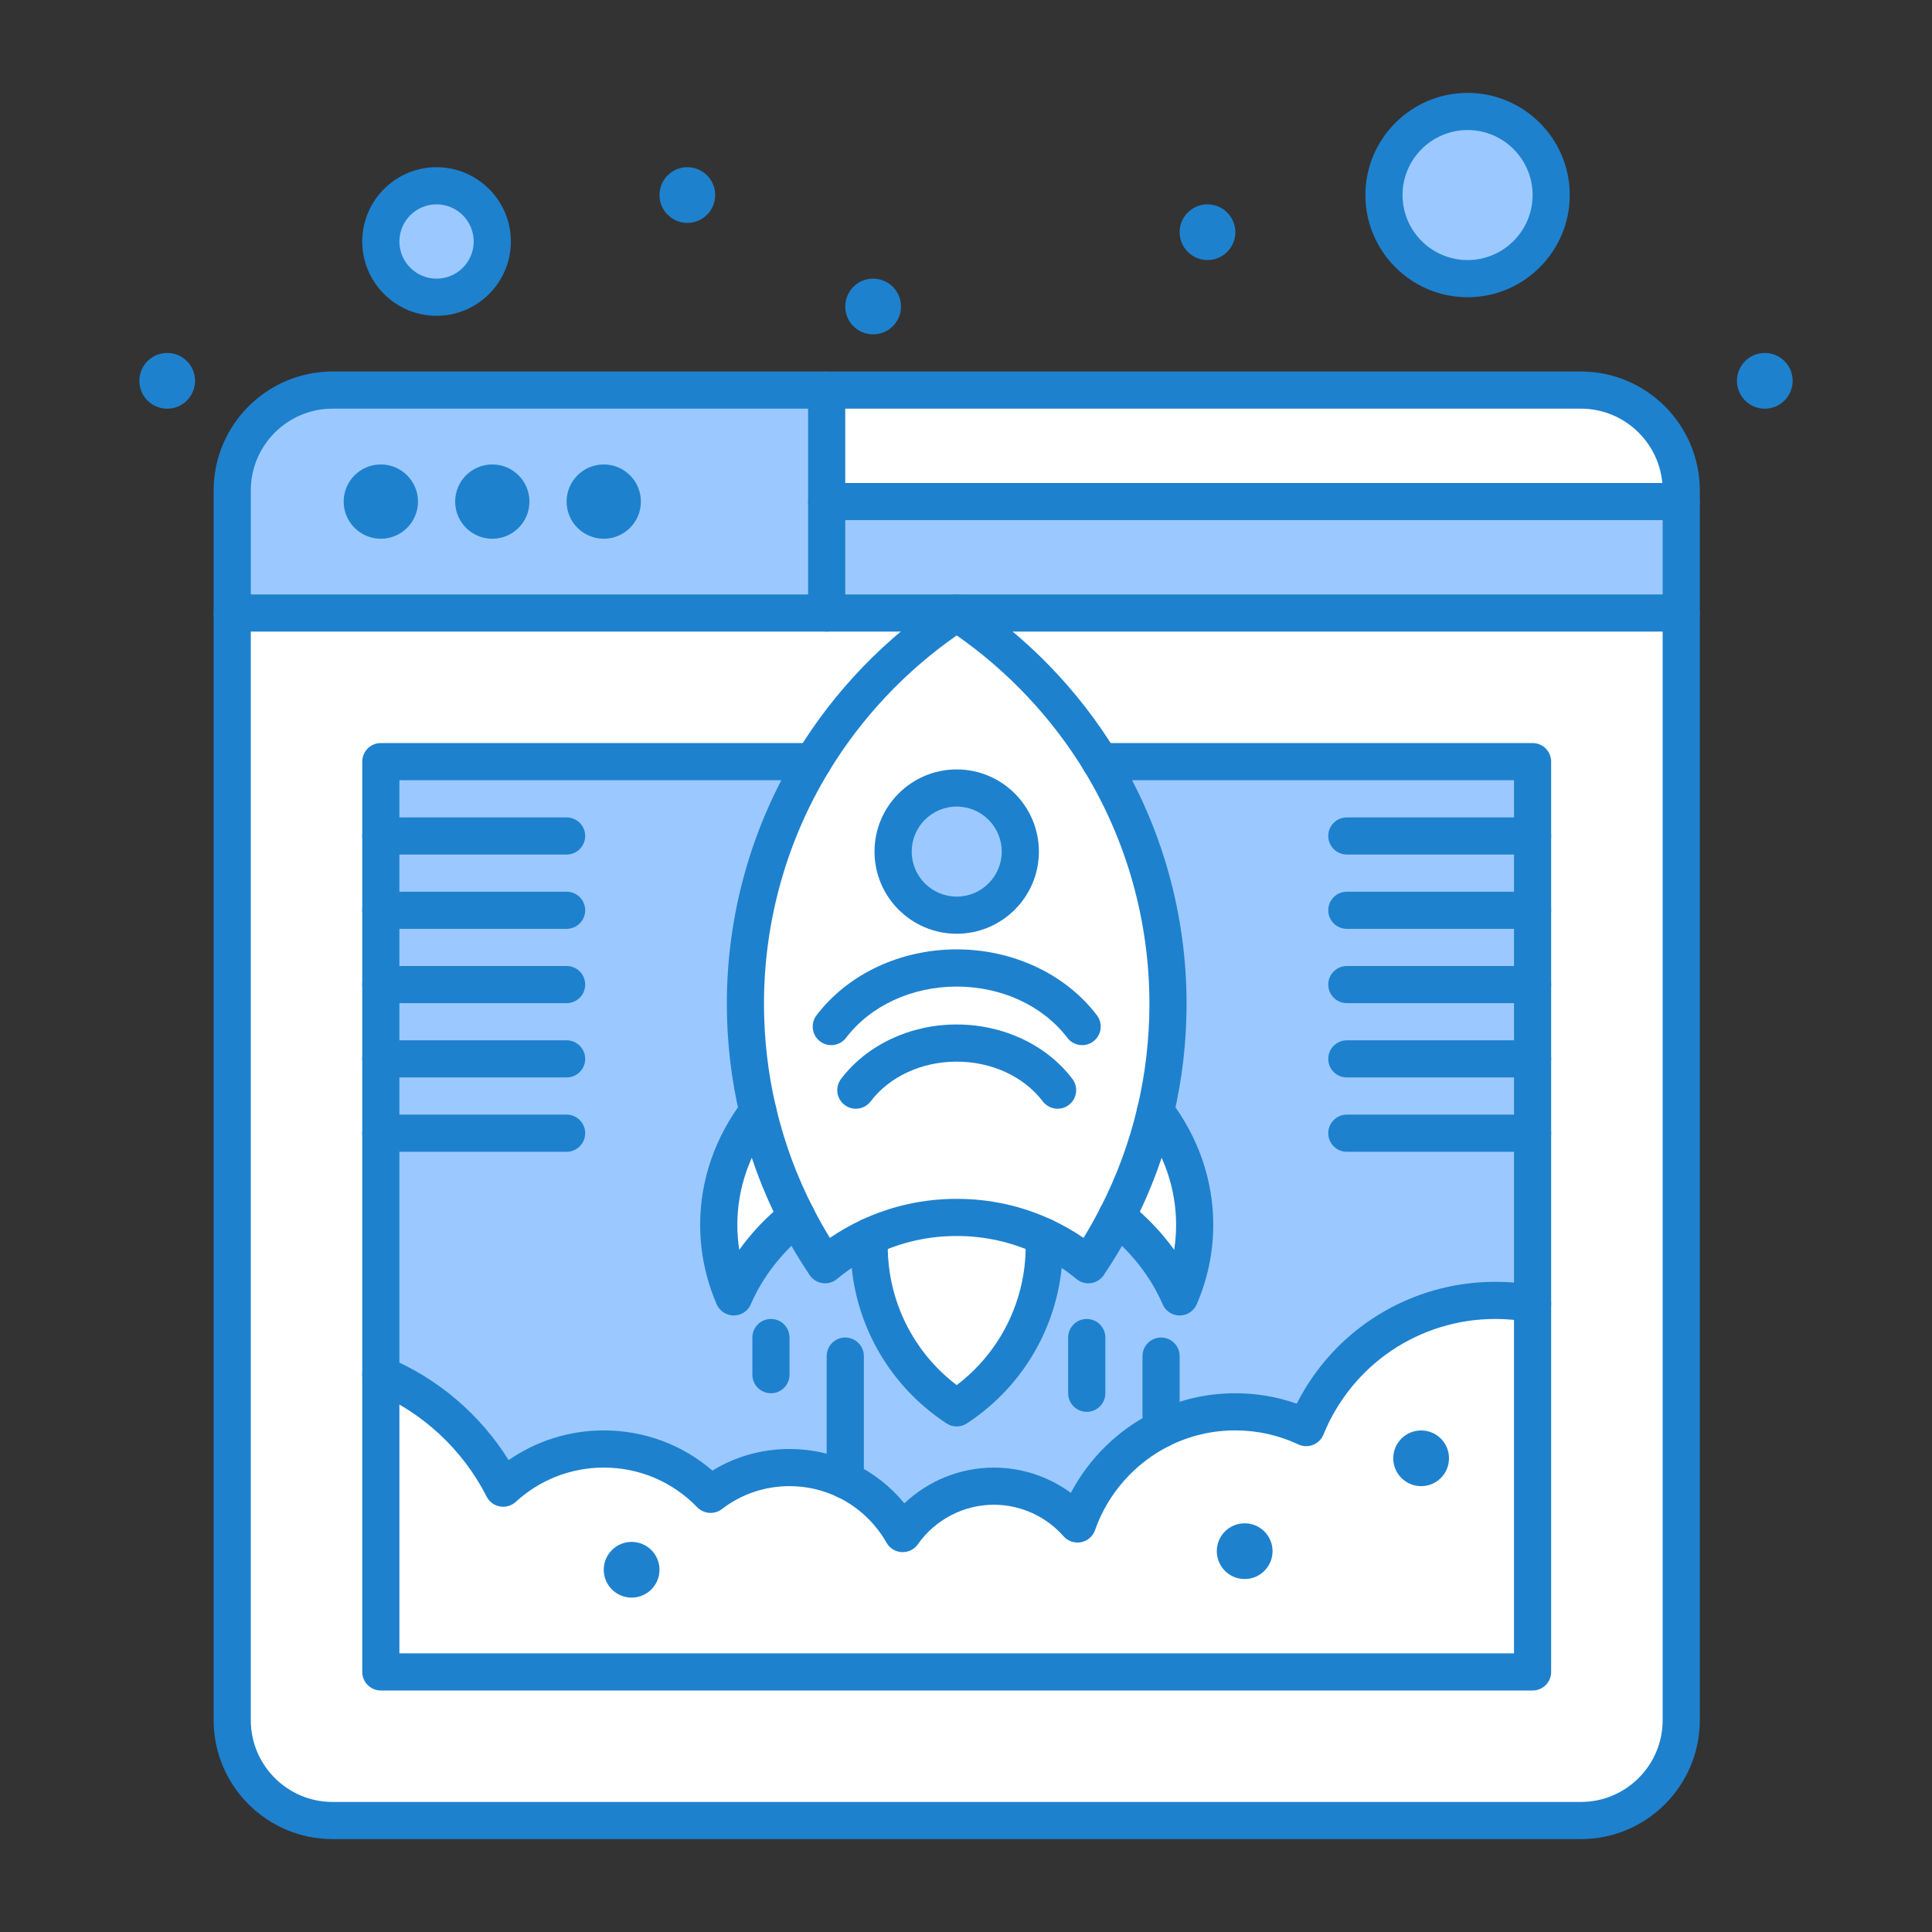
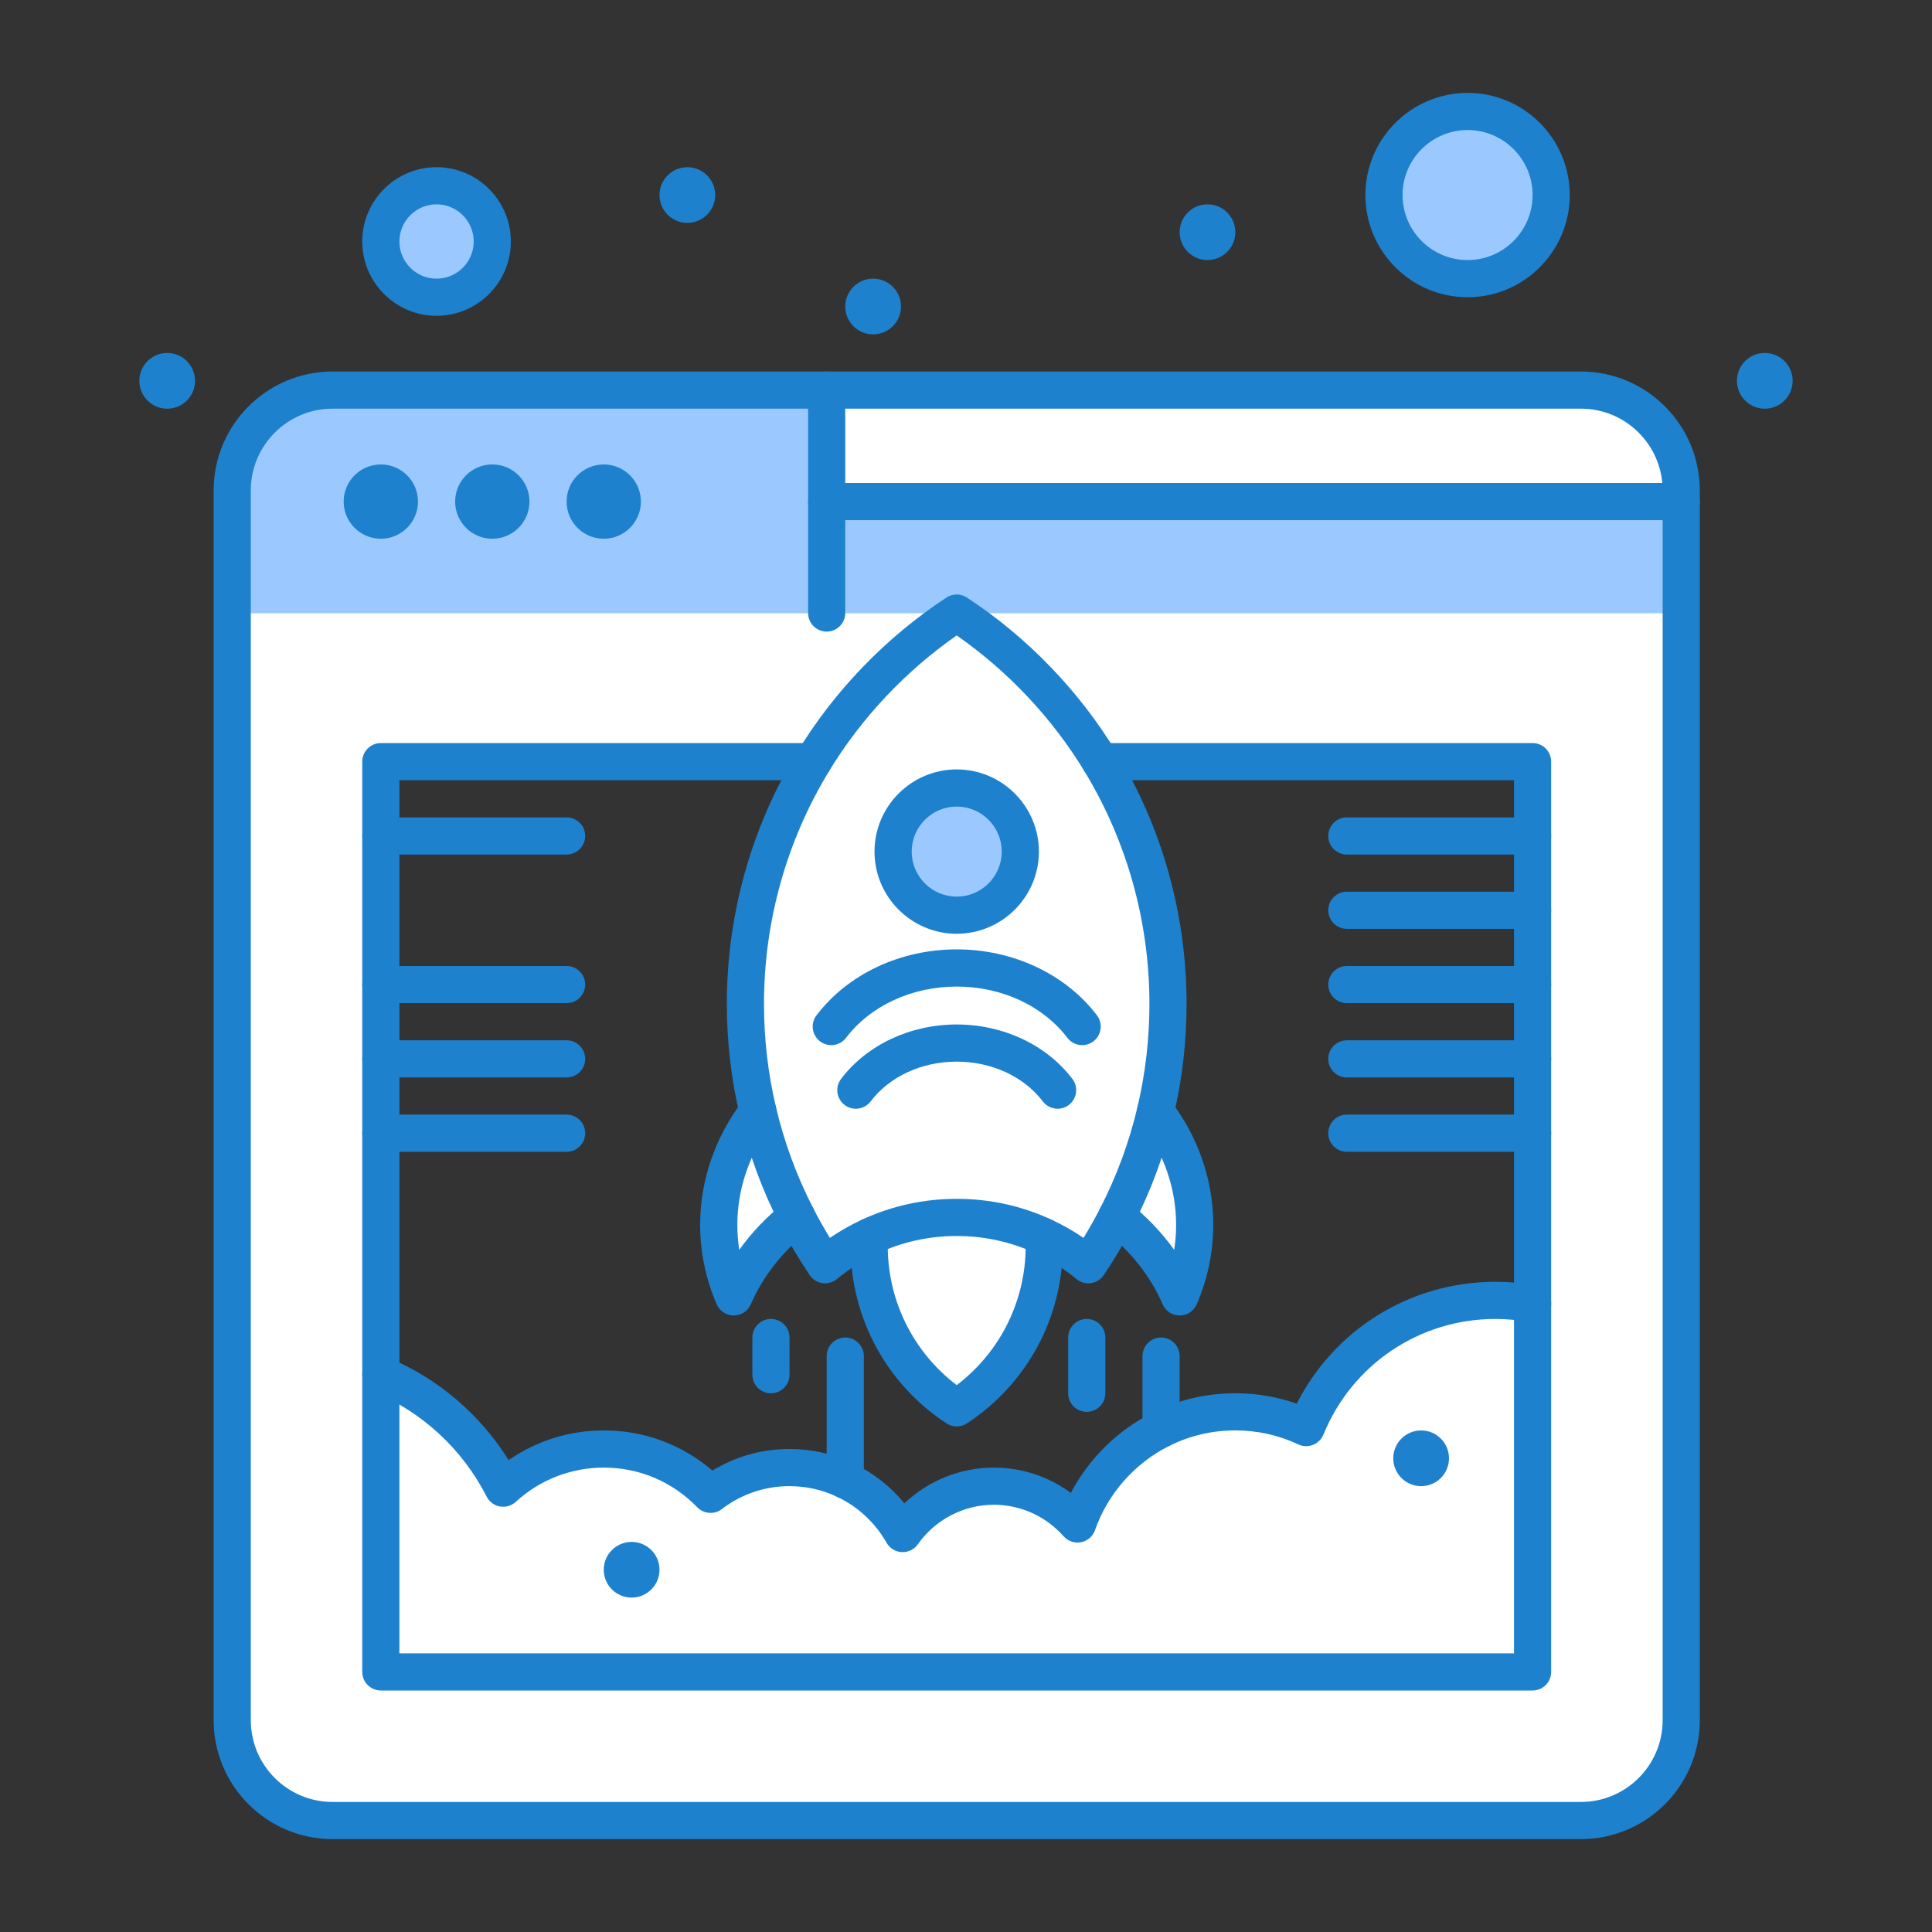
<svg xmlns="http://www.w3.org/2000/svg" width="48" height="48" viewBox="0 0 48 48" fill="none">
  <rect x="0" y="0" width="48" height="48" fill="#333333" stroke="none" />
  <path d="M27.338 18.923C26.438 17.442 25.216 16.179 23.769 15.23C22.323 16.179 21.101 17.442 20.201 18.923C19.134 20.677 18.52 22.737 18.52 24.94C18.52 25.861 18.627 26.756 18.83 27.614C19.046 28.532 19.372 29.407 19.793 30.226C20.004 30.639 20.24 31.039 20.499 31.422C20.833 31.145 21.203 30.91 21.601 30.725C22.26 30.418 22.995 30.246 23.769 30.246C24.544 30.246 25.279 30.418 25.938 30.725C26.335 30.91 26.706 31.145 27.04 31.422C27.298 31.039 27.534 30.639 27.746 30.226C28.167 29.407 28.493 28.532 28.709 27.614C28.912 26.756 29.019 25.861 29.019 24.94C29.019 22.737 28.405 20.677 27.338 18.923Z" fill="white" />
  <path d="M8.262 9.692C6.885 9.692 5.769 10.808 5.769 12.185V15.231H20.538V12.462V9.692H8.262Z" fill="#9BC9FF" />
  <path d="M36.462 2.769C37.609 2.769 38.538 3.699 38.538 4.846C38.538 5.993 37.609 6.923 36.462 6.923C35.314 6.923 34.385 5.993 34.385 4.846C34.385 3.699 35.314 2.769 36.462 2.769Z" fill="#9BC9FF" />
  <path d="M10.846 4.615C11.611 4.615 12.231 5.236 12.231 6C12.231 6.764 11.611 7.384 10.846 7.384C10.082 7.384 9.462 6.764 9.462 6C9.462 5.236 10.082 4.615 10.846 4.615Z" fill="#9BC9FF" />
  <path d="M41.769 12.461V15.231H23.769H20.538V12.461H41.769Z" fill="#9BC9FF" />
  <path d="M41.769 12.185V12.462H20.538V9.692H39.277C40.653 9.692 41.769 10.808 41.769 12.185Z" fill="white" />
  <path d="M41.769 15.23V42.738C41.769 44.114 40.653 45.23 39.277 45.23H8.262C6.885 45.23 5.769 44.114 5.769 42.738V15.23H20.538H23.769C22.323 16.179 21.101 17.442 20.201 18.923H9.462V20.769V22.615V24.461V26.307V28.154V34.153V41.538H38.077V32.392V28.154V26.307V24.461V22.615V20.769V18.923H27.338C26.438 17.442 25.216 16.179 23.769 15.23H41.769Z" fill="white" />
-   <path d="M9.462 28.154V26.308V24.461V22.615V20.769V18.923H20.201C19.134 20.678 18.52 22.737 18.52 24.94C18.52 25.861 18.627 26.756 18.83 27.614C18.216 28.422 17.857 29.389 17.857 30.429C17.857 31.06 17.989 31.664 18.23 32.222C18.562 31.451 19.103 30.77 19.793 30.226C20.004 30.639 20.24 31.039 20.499 31.422C20.833 31.145 21.203 30.91 21.601 30.725C21.597 30.802 21.595 30.878 21.595 30.955C21.595 32.639 22.459 34.119 23.769 34.978C25.079 34.119 25.944 32.639 25.944 30.955C25.944 30.878 25.941 30.802 25.938 30.725C26.336 30.91 26.706 31.145 27.04 31.422C27.298 31.039 27.535 30.64 27.746 30.226C28.436 30.77 28.976 31.451 29.309 32.222C29.55 31.664 29.682 31.06 29.682 30.429C29.682 29.389 29.323 28.422 28.709 27.614C28.912 26.756 29.019 25.861 29.019 24.94C29.019 22.737 28.405 20.677 27.338 18.923H38.077V20.769V22.615V24.461V26.308V28.154V32.392C37.778 32.338 37.469 32.307 37.154 32.307C35.028 32.307 33.209 33.614 32.453 35.468C31.918 35.217 31.322 35.077 30.692 35.077C30.029 35.077 29.402 35.232 28.846 35.509C27.881 35.989 27.129 36.833 26.77 37.862C26.262 37.287 25.52 36.923 24.692 36.923C23.755 36.923 22.928 37.389 22.427 38.101C22.099 37.525 21.601 37.059 21 36.772C20.58 36.573 20.111 36.461 19.615 36.461C18.877 36.461 18.198 36.71 17.654 37.126C16.982 36.432 16.042 36 15 36C14.036 36 13.159 36.369 12.502 36.974C11.858 35.709 10.779 34.703 9.462 34.153V28.154Z" fill="#9BC9FF" />
  <path d="M37.154 32.308C35.028 32.308 33.209 33.615 32.453 35.468C31.918 35.217 31.322 35.077 30.692 35.077C30.029 35.077 29.402 35.232 28.846 35.509C27.881 35.989 27.129 36.834 26.77 37.863C26.262 37.287 25.52 36.923 24.692 36.923C23.755 36.923 22.928 37.389 22.427 38.101C22.099 37.525 21.601 37.059 21 36.773C20.58 36.573 20.111 36.462 19.615 36.462C18.877 36.462 18.198 36.71 17.654 37.126C16.982 36.432 16.042 36 15 36C14.036 36 13.159 36.369 12.502 36.974C11.858 35.709 10.779 34.703 9.462 34.153V41.538H38.077V32.392C37.778 32.338 37.469 32.308 37.154 32.308Z" fill="white" />
  <path d="M29.682 30.429C29.682 31.061 29.549 31.664 29.309 32.222C28.976 31.451 28.436 30.77 27.746 30.226C28.167 29.407 28.493 28.532 28.709 27.615C29.323 28.422 29.682 29.389 29.682 30.429Z" fill="white" />
  <path d="M18.83 27.615C19.046 28.532 19.372 29.407 19.793 30.226C19.103 30.77 18.562 31.451 18.23 32.222C17.989 31.664 17.857 31.061 17.857 30.429C17.857 29.389 18.216 28.422 18.83 27.615Z" fill="white" />
  <path d="M25.938 30.725C25.941 30.802 25.944 30.878 25.944 30.955C25.944 32.639 25.079 34.119 23.769 34.978C22.459 34.119 21.594 32.639 21.594 30.955C21.594 30.878 21.597 30.802 21.601 30.725C22.26 30.418 22.995 30.246 23.769 30.246C24.544 30.246 25.279 30.418 25.938 30.725Z" fill="white" />
  <path d="M23.769 19.578C24.642 19.578 25.35 20.285 25.35 21.158C25.35 22.031 24.642 22.738 23.769 22.738C22.896 22.738 22.189 22.031 22.189 21.158C22.189 20.285 22.896 19.578 23.769 19.578Z" fill="#9BC9FF" />
  <path d="M43.846 10.154C44.228 10.154 44.538 9.844 44.538 9.461C44.538 9.079 44.228 8.769 43.846 8.769C43.464 8.769 43.154 9.079 43.154 9.461C43.154 9.844 43.464 10.154 43.846 10.154Z" fill="#1E81CE" />
  <path d="M35.308 36.923C35.69 36.923 36 36.613 36 36.231C36 35.849 35.69 35.539 35.308 35.539C34.925 35.539 34.615 35.849 34.615 36.231C34.615 36.613 34.925 36.923 35.308 36.923Z" fill="#1E81CE" />
-   <path d="M30.923 39.231C31.305 39.231 31.616 38.921 31.616 38.538C31.616 38.156 31.305 37.846 30.923 37.846C30.541 37.846 30.231 38.156 30.231 38.538C30.231 38.921 30.541 39.231 30.923 39.231Z" fill="#1E81CE" />
  <path d="M30 6.461C30.382 6.461 30.692 6.151 30.692 5.769C30.692 5.387 30.382 5.077 30 5.077C29.618 5.077 29.308 5.387 29.308 5.769C29.308 6.151 29.618 6.461 30 6.461Z" fill="#1E81CE" />
  <path d="M21.692 8.307C22.075 8.307 22.385 7.998 22.385 7.615C22.385 7.233 22.075 6.923 21.692 6.923C21.31 6.923 21 7.233 21 7.615C21 7.998 21.31 8.307 21.692 8.307Z" fill="#1E81CE" />
  <path d="M17.077 5.538C17.459 5.538 17.769 5.228 17.769 4.846C17.769 4.464 17.459 4.154 17.077 4.154C16.695 4.154 16.385 4.464 16.385 4.846C16.385 5.228 16.695 5.538 17.077 5.538Z" fill="#1E81CE" />
  <path d="M15.692 39.692C16.075 39.692 16.385 39.382 16.385 39C16.385 38.618 16.075 38.308 15.692 38.308C15.31 38.308 15 38.618 15 39C15 39.382 15.31 39.692 15.692 39.692Z" fill="#1E81CE" />
  <path d="M15 11.539C15.509 11.539 15.923 11.952 15.923 12.462C15.923 12.971 15.509 13.385 15 13.385C14.49 13.385 14.077 12.971 14.077 12.462C14.077 11.952 14.49 11.539 15 11.539Z" fill="#1E81CE" />
  <path d="M12.231 11.539C12.74 11.539 13.154 11.952 13.154 12.462C13.154 12.971 12.74 13.385 12.231 13.385C11.721 13.385 11.308 12.971 11.308 12.462C11.308 11.952 11.721 11.539 12.231 11.539Z" fill="#1E81CE" />
  <path d="M9.462 11.539C9.971 11.539 10.385 11.952 10.385 12.462C10.385 12.971 9.971 13.385 9.462 13.385C8.952 13.385 8.538 12.971 8.538 12.462C8.538 11.952 8.952 11.539 9.462 11.539Z" fill="#1E81CE" />
  <path d="M4.154 10.154C4.536 10.154 4.846 9.844 4.846 9.461C4.846 9.079 4.536 8.769 4.154 8.769C3.772 8.769 3.462 9.079 3.462 9.461C3.462 9.844 3.772 10.154 4.154 10.154Z" fill="#1E81CE" />
  <path d="M23.769 23.199C22.643 23.199 21.727 22.283 21.727 21.158C21.727 20.032 22.643 19.116 23.769 19.116C24.895 19.116 25.811 20.032 25.811 21.158C25.811 22.283 24.895 23.199 23.769 23.199ZM23.769 20.039C23.152 20.039 22.651 20.541 22.651 21.158C22.651 21.774 23.152 22.276 23.769 22.276C24.386 22.276 24.888 21.774 24.888 21.158C24.888 20.541 24.386 20.039 23.769 20.039Z" fill="#1E81CE" />
  <path d="M23.769 35.44C23.681 35.44 23.593 35.415 23.516 35.364C22.024 34.386 21.133 32.738 21.133 30.956C21.133 30.872 21.136 30.788 21.14 30.703C21.152 30.449 21.368 30.252 21.623 30.265C21.878 30.277 22.074 30.493 22.062 30.748C22.059 30.817 22.056 30.886 22.056 30.956C22.056 32.322 22.691 33.593 23.769 34.413C24.848 33.593 25.483 32.322 25.483 30.956C25.483 30.886 25.48 30.817 25.477 30.748C25.464 30.493 25.661 30.277 25.915 30.265C26.171 30.253 26.386 30.449 26.398 30.703C26.403 30.788 26.405 30.872 26.405 30.956C26.405 32.738 25.515 34.386 24.022 35.364C23.945 35.415 23.857 35.44 23.769 35.44Z" fill="#1E81CE" />
  <path d="M18.23 32.683C18.046 32.683 17.879 32.574 17.806 32.405C17.534 31.774 17.395 31.109 17.395 30.429C17.395 29.324 17.764 28.254 18.462 27.335C18.475 27.319 18.489 27.303 18.503 27.288C18.684 27.108 18.976 27.108 19.157 27.288C19.325 27.456 19.337 27.722 19.19 27.904C18.62 28.658 18.319 29.531 18.319 30.429C18.319 30.639 18.335 30.846 18.367 31.051C18.68 30.614 19.063 30.214 19.503 29.867C19.688 29.717 19.96 29.732 20.127 29.907C20.303 30.092 20.296 30.384 20.112 30.559C20.101 30.569 20.09 30.579 20.078 30.588C19.442 31.09 18.95 31.718 18.654 32.404C18.581 32.574 18.414 32.683 18.23 32.683C18.23 32.683 18.23 32.683 18.23 32.683Z" fill="#1E81CE" />
  <path d="M29.309 32.683C29.309 32.683 29.308 32.683 29.308 32.683C29.124 32.683 28.958 32.573 28.885 32.404C28.589 31.718 28.096 31.09 27.46 30.588C27.449 30.579 27.438 30.57 27.427 30.56C27.243 30.384 27.235 30.092 27.411 29.907C27.58 29.73 27.855 29.716 28.04 29.87C28.478 30.216 28.859 30.616 29.172 31.051C29.204 30.846 29.22 30.638 29.22 30.429C29.22 29.529 28.918 28.655 28.345 27.899C28.206 27.722 28.214 27.464 28.374 27.296C28.55 27.111 28.841 27.104 29.026 27.279C29.044 27.297 29.061 27.316 29.076 27.335C29.774 28.254 30.143 29.323 30.143 30.429C30.143 31.109 30.005 31.774 29.732 32.405C29.659 32.574 29.493 32.683 29.309 32.683Z" fill="#1E81CE" />
  <path d="M26.276 27.546C26.136 27.546 25.999 27.483 25.908 27.364C25.437 26.745 24.638 26.376 23.769 26.376C22.901 26.376 22.101 26.745 21.631 27.364C21.476 27.567 21.187 27.607 20.984 27.452C20.781 27.298 20.741 27.008 20.896 26.805C21.54 25.958 22.614 25.453 23.769 25.453C24.924 25.453 25.999 25.958 26.643 26.805C26.797 27.008 26.758 27.298 26.555 27.452C26.471 27.515 26.373 27.546 26.276 27.546Z" fill="#1E81CE" />
  <path d="M26.886 25.966C26.747 25.966 26.609 25.904 26.518 25.784C25.911 24.987 24.884 24.511 23.769 24.511C22.655 24.511 21.627 24.987 21.02 25.784C20.866 25.987 20.576 26.026 20.373 25.872C20.171 25.718 20.131 25.428 20.286 25.225C21.066 24.2 22.368 23.587 23.769 23.587C25.17 23.587 26.473 24.2 27.253 25.225C27.407 25.428 27.368 25.718 27.165 25.872C27.082 25.935 26.983 25.966 26.886 25.966Z" fill="#1E81CE" />
-   <path d="M41.769 15.692H5.769C5.514 15.692 5.308 15.485 5.308 15.231C5.308 14.976 5.514 14.769 5.769 14.769H41.769C42.024 14.769 42.231 14.976 42.231 15.231C42.231 15.485 42.024 15.692 41.769 15.692Z" fill="#1E81CE" />
  <path d="M41.769 12.923H20.538C20.284 12.923 20.077 12.716 20.077 12.461C20.077 12.207 20.284 12 20.538 12H41.769C42.024 12 42.231 12.207 42.231 12.461C42.231 12.716 42.024 12.923 41.769 12.923Z" fill="#1E81CE" />
  <path d="M10.846 7.846C9.828 7.846 9 7.018 9 6C9 4.982 9.828 4.154 10.846 4.154C11.864 4.154 12.692 4.982 12.692 6C12.692 7.018 11.864 7.846 10.846 7.846ZM10.846 5.077C10.337 5.077 9.923 5.491 9.923 6C9.923 6.509 10.337 6.923 10.846 6.923C11.355 6.923 11.769 6.509 11.769 6C11.769 5.491 11.355 5.077 10.846 5.077Z" fill="#1E81CE" />
  <path d="M36.462 7.385C35.062 7.385 33.923 6.246 33.923 4.846C33.923 3.446 35.062 2.308 36.462 2.308C37.861 2.308 39 3.446 39 4.846C39 6.246 37.861 7.385 36.462 7.385ZM36.462 3.231C35.571 3.231 34.846 3.955 34.846 4.846C34.846 5.737 35.571 6.461 36.462 6.461C37.352 6.461 38.077 5.737 38.077 4.846C38.077 3.955 37.352 3.231 36.462 3.231Z" fill="#1E81CE" />
  <path d="M20.538 15.692C20.284 15.692 20.077 15.485 20.077 15.23V9.692C20.077 9.437 20.284 9.23 20.538 9.23C20.793 9.23 21 9.437 21 9.692V15.23C21 15.485 20.793 15.692 20.538 15.692Z" fill="#1E81CE" />
  <path d="M39.277 45.692H8.262C6.633 45.692 5.308 44.367 5.308 42.738V12.184C5.308 10.556 6.633 9.23 8.262 9.23H39.277C40.906 9.23 42.231 10.556 42.231 12.184V42.738C42.231 44.367 40.906 45.692 39.277 45.692ZM8.262 10.153C7.142 10.153 6.231 11.065 6.231 12.184V42.738C6.231 43.858 7.142 44.769 8.262 44.769H39.277C40.397 44.769 41.308 43.858 41.308 42.738V12.184C41.308 11.065 40.397 10.153 39.277 10.153H8.262Z" fill="#1E81CE" />
  <path d="M38.077 42H9.462C9.207 42 9 41.793 9 41.538V18.923C9 18.668 9.207 18.461 9.462 18.461H20.201C20.456 18.461 20.663 18.668 20.663 18.923C20.663 19.178 20.457 19.384 20.203 19.384H9.923V41.077H37.615V19.384H27.338C27.083 19.384 26.875 19.178 26.875 18.923C26.875 18.668 27.081 18.461 27.336 18.461H38.077C38.332 18.461 38.538 18.668 38.538 18.923V41.538C38.538 41.793 38.332 42 38.077 42Z" fill="#1E81CE" />
  <path d="M38.077 21.231H33.462C33.207 21.231 33 21.024 33 20.769C33 20.514 33.207 20.308 33.462 20.308H38.077C38.332 20.308 38.538 20.514 38.538 20.769C38.538 21.024 38.332 21.231 38.077 21.231Z" fill="#1E81CE" />
  <path d="M14.077 21.231H9.462C9.207 21.231 9 21.024 9 20.769C9 20.514 9.207 20.308 9.462 20.308H14.077C14.332 20.308 14.539 20.514 14.539 20.769C14.539 21.024 14.332 21.231 14.077 21.231Z" fill="#1E81CE" />
  <path d="M38.077 23.077H33.462C33.207 23.077 33 22.87 33 22.615C33 22.36 33.207 22.154 33.462 22.154H38.077C38.332 22.154 38.538 22.36 38.538 22.615C38.538 22.87 38.332 23.077 38.077 23.077Z" fill="#1E81CE" />
-   <path d="M14.077 23.077H9.462C9.207 23.077 9 22.87 9 22.615C9 22.36 9.207 22.154 9.462 22.154H14.077C14.332 22.154 14.539 22.36 14.539 22.615C14.539 22.87 14.332 23.077 14.077 23.077Z" fill="#1E81CE" />
  <path d="M38.077 24.923H33.462C33.207 24.923 33 24.716 33 24.462C33 24.207 33.207 24 33.462 24H38.077C38.332 24 38.538 24.207 38.538 24.462C38.538 24.716 38.332 24.923 38.077 24.923Z" fill="#1E81CE" />
  <path d="M14.077 24.923H9.462C9.207 24.923 9 24.716 9 24.462C9 24.207 9.207 24 9.462 24H14.077C14.332 24 14.539 24.207 14.539 24.462C14.539 24.716 14.332 24.923 14.077 24.923Z" fill="#1E81CE" />
  <path d="M38.077 26.769H33.462C33.207 26.769 33 26.563 33 26.308C33 26.053 33.207 25.846 33.462 25.846H38.077C38.332 25.846 38.538 26.053 38.538 26.308C38.538 26.563 38.332 26.769 38.077 26.769Z" fill="#1E81CE" />
  <path d="M14.077 26.769H9.462C9.207 26.769 9 26.563 9 26.308C9 26.053 9.207 25.846 9.462 25.846H14.077C14.332 25.846 14.539 26.053 14.539 26.308C14.539 26.563 14.332 26.769 14.077 26.769Z" fill="#1E81CE" />
  <path d="M38.077 28.616H33.462C33.207 28.616 33 28.409 33 28.154C33 27.899 33.207 27.692 33.462 27.692H38.077C38.332 27.692 38.538 27.899 38.538 28.154C38.538 28.409 38.332 28.616 38.077 28.616Z" fill="#1E81CE" />
  <path d="M14.077 28.616H9.462C9.207 28.616 9 28.409 9 28.154C9 27.899 9.207 27.692 9.462 27.692H14.077C14.332 27.692 14.539 27.899 14.539 28.154C14.539 28.409 14.332 28.616 14.077 28.616Z" fill="#1E81CE" />
  <path d="M22.427 38.562C22.42 38.562 22.412 38.562 22.405 38.562C22.247 38.554 22.104 38.467 22.026 38.329C21.742 37.83 21.318 37.435 20.802 37.189C20.43 37.013 20.03 36.923 19.615 36.923C19.002 36.923 18.421 37.12 17.934 37.493C17.749 37.635 17.485 37.615 17.322 37.447C16.707 36.812 15.882 36.462 15 36.462C14.188 36.462 13.412 36.764 12.815 37.313C12.708 37.411 12.563 37.453 12.421 37.428C12.278 37.403 12.156 37.312 12.091 37.183C11.493 36.01 10.496 35.085 9.284 34.579C9.048 34.481 8.937 34.21 9.036 33.975C9.134 33.74 9.404 33.629 9.639 33.727C10.881 34.245 11.928 35.14 12.637 36.276C13.328 35.797 14.149 35.538 15 35.538C16.003 35.538 16.948 35.89 17.7 36.536C18.276 36.184 18.931 36 19.615 36C20.168 36 20.701 36.12 21.198 36.356C21.694 36.592 22.126 36.93 22.469 37.35C23.065 36.786 23.859 36.462 24.692 36.462C25.386 36.462 26.055 36.685 26.605 37.09C27.055 36.236 27.772 35.528 28.641 35.096C29.28 34.777 29.971 34.615 30.692 34.615C31.218 34.615 31.73 34.702 32.217 34.874C33.157 33.02 35.048 31.846 37.154 31.846C37.484 31.846 37.823 31.877 38.16 31.939C38.41 31.984 38.577 32.225 38.531 32.475C38.485 32.726 38.245 32.893 37.994 32.847C37.712 32.795 37.429 32.769 37.154 32.769C35.27 32.769 33.592 33.897 32.88 35.643C32.832 35.76 32.738 35.852 32.62 35.898C32.502 35.944 32.371 35.94 32.256 35.886C31.766 35.656 31.239 35.538 30.692 35.538C30.115 35.538 29.563 35.667 29.052 35.922C28.194 36.349 27.521 37.111 27.206 38.015C27.152 38.17 27.02 38.284 26.859 38.316C26.698 38.347 26.532 38.291 26.424 38.168C25.985 37.67 25.354 37.385 24.692 37.385C23.943 37.385 23.238 37.752 22.804 38.367C22.718 38.49 22.577 38.562 22.427 38.562Z" fill="#1E81CE" />
  <path d="M27.04 31.884C26.933 31.884 26.828 31.847 26.745 31.777C26.438 31.523 26.101 31.31 25.743 31.144C25.122 30.854 24.458 30.708 23.769 30.708C23.08 30.708 22.416 30.854 21.796 31.144C21.437 31.31 21.1 31.523 20.793 31.777C20.693 31.861 20.562 31.898 20.433 31.879C20.304 31.86 20.189 31.788 20.116 31.68C19.847 31.281 19.6 30.862 19.382 30.436C18.939 29.575 18.602 28.661 18.381 27.72C18.167 26.816 18.058 25.881 18.058 24.941C18.058 22.729 18.663 20.566 19.806 18.683C20.735 17.155 22.018 15.827 23.516 14.845C23.67 14.744 23.869 14.744 24.022 14.845C25.52 15.827 26.803 17.155 27.732 18.683C28.876 20.564 29.48 22.727 29.48 24.941C29.48 25.881 29.372 26.816 29.158 27.721C28.936 28.661 28.599 29.575 28.156 30.437C27.939 30.862 27.692 31.281 27.422 31.68C27.349 31.788 27.234 31.861 27.105 31.879C27.083 31.882 27.061 31.884 27.04 31.884ZM23.769 15.787C22.494 16.676 21.4 17.837 20.595 19.163C19.539 20.9 18.981 22.898 18.981 24.94C18.981 25.809 19.081 26.673 19.279 27.508C19.483 28.376 19.794 29.22 20.203 30.015C20.331 30.265 20.47 30.513 20.618 30.755C20.869 30.584 21.133 30.434 21.407 30.307C22.149 29.96 22.944 29.785 23.769 29.785C24.594 29.785 25.39 29.96 26.133 30.307C26.406 30.434 26.67 30.584 26.92 30.755C27.068 30.513 27.207 30.266 27.335 30.016C27.744 29.22 28.055 28.377 28.259 27.509C28.457 26.673 28.557 25.809 28.557 24.94C28.557 22.897 27.999 20.899 26.944 19.163C26.138 17.837 25.044 16.676 23.769 15.787Z" fill="#1E81CE" />
  <path d="M27 35.077C26.745 35.077 26.538 34.87 26.538 34.615V33.231C26.538 32.976 26.745 32.769 27 32.769C27.255 32.769 27.462 32.976 27.462 33.231V34.615C27.462 34.87 27.255 35.077 27 35.077Z" fill="#1E81CE" />
  <path d="M21 37.234C20.745 37.234 20.538 37.027 20.538 36.772V33.692C20.538 33.437 20.745 33.23 21 33.23C21.255 33.23 21.462 33.437 21.462 33.692V36.772C21.462 37.027 21.255 37.234 21 37.234Z" fill="#1E81CE" />
  <path d="M19.154 34.615C18.899 34.615 18.692 34.409 18.692 34.154V33.231C18.692 32.976 18.899 32.769 19.154 32.769C19.409 32.769 19.615 32.976 19.615 33.231V34.154C19.615 34.409 19.409 34.615 19.154 34.615Z" fill="#1E81CE" />
  <path d="M28.846 35.97C28.591 35.97 28.385 35.764 28.385 35.509V33.692C28.385 33.437 28.591 33.23 28.846 33.23C29.101 33.23 29.308 33.437 29.308 33.692V35.509C29.308 35.764 29.101 35.97 28.846 35.97Z" fill="#1E81CE" />
</svg>